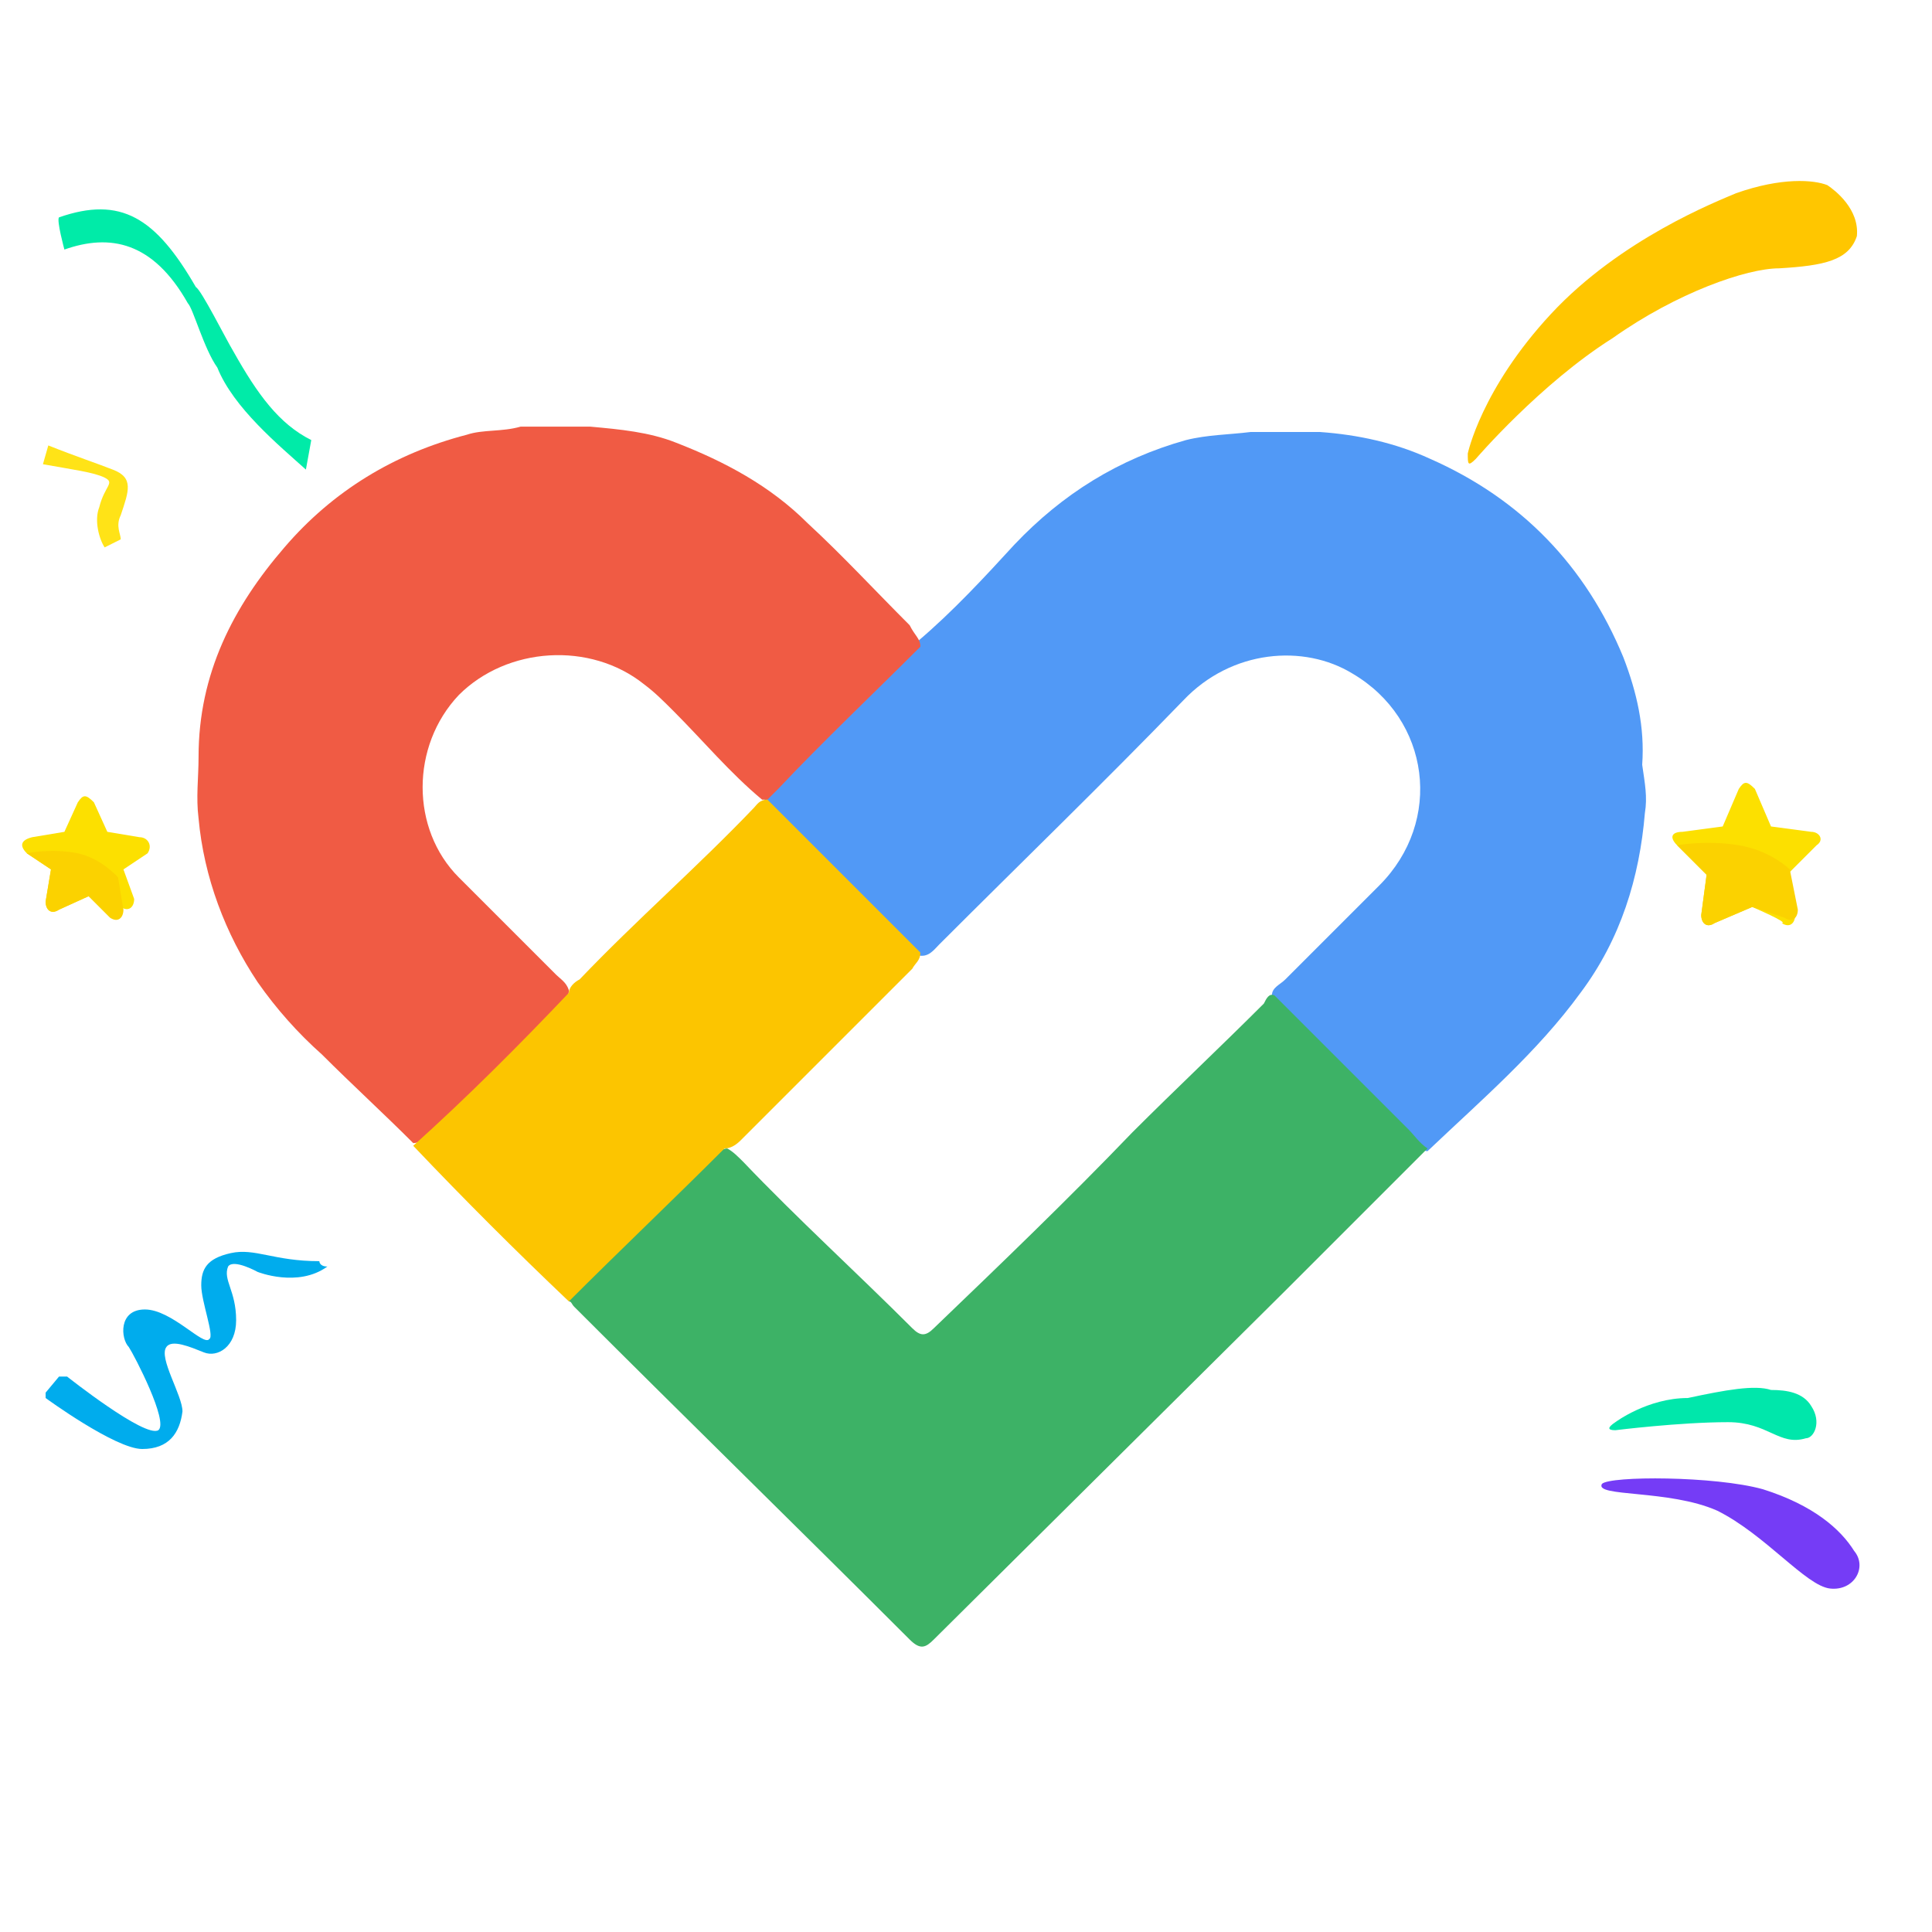
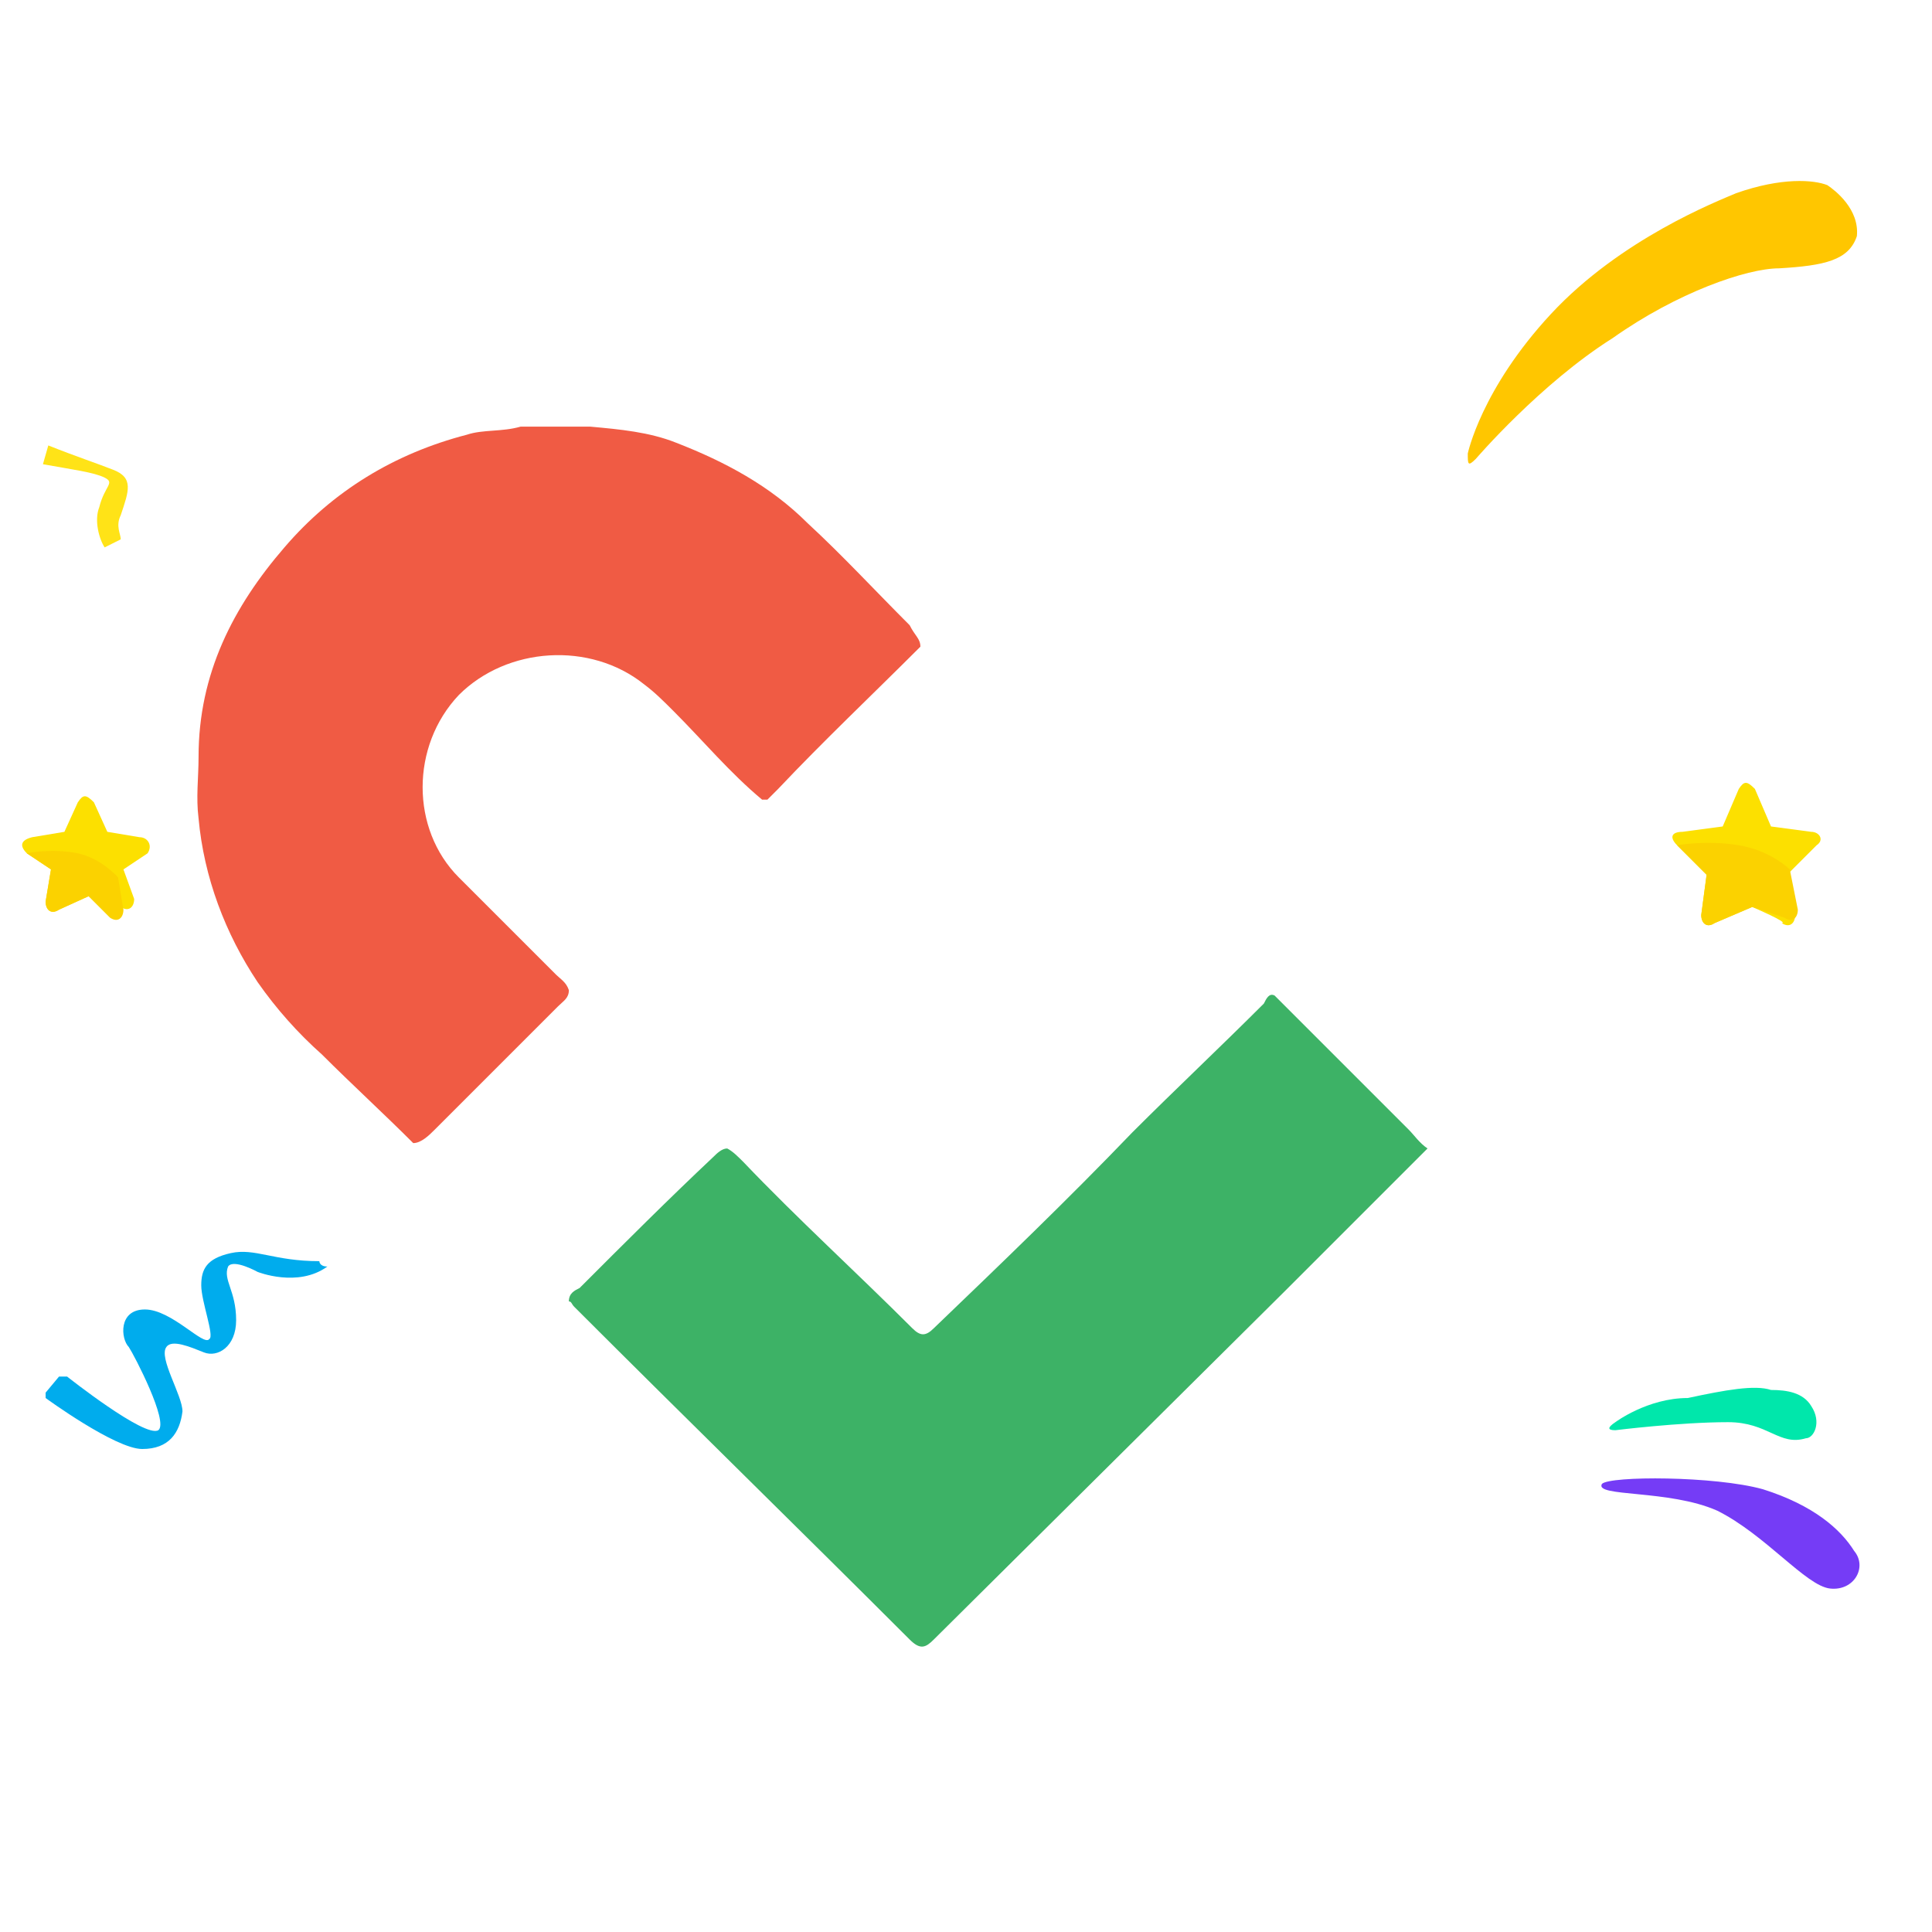
<svg xmlns="http://www.w3.org/2000/svg" version="1.1" id="图层_1" x="0px" y="0px" width="72px" height="72px" viewBox="0 0 72 72" style="enable-background:new 0 0 72 72;" xml:space="preserve">
  <style type="text/css">
	.st0{fill:#FCE000;}
	.st1{fill:#FBD200;}
	.st2{fill:#FFE317;}
	.st3{fill:#00EBA8;}
	.st4{fill:#FFC600;}
	.st5{fill:#00E7AB;}
	.st6{fill:#753CF6;}
	.st7{fill:#00ACED;}
	.st8{fill:#5199F6;}
	.st9{fill:#F05B44;}
	.st10{fill:#3DB266;}
	.st11{fill:#FCC500;}
</style>
  <g>
    <path class="st0" d="M65.3,33.8l-1.4,0.6c-0.3,0.2-0.5,0-0.5-0.3l0.2-1.5l-1.1-1.1c-0.3-0.3-0.2-0.5,0.2-0.5l1.5-0.2l0.6-1.4   c0.2-0.3,0.3-0.3,0.6,0l0.6,1.4l1.5,0.2c0.3,0,0.5,0.3,0.2,0.5l-1.1,1.1l0.3,1.5c0,0.3-0.2,0.5-0.5,0.3   C66.7,34.4,65.3,33.8,65.3,33.8z" />
    <path class="st1" d="M65.3,33.8l-1.4,0.6c-0.3,0.2-0.5,0-0.5-0.3l0.2-1.5l-1.1-1.1c0,0,1.1-0.2,2.3,0s1.9,0.9,1.9,0.9l0.3,1.5   c0,0.3-0.2,0.5-0.5,0.3L65.3,33.8z" />
    <path class="st0" d="M3.3,33.4l-1.1,0.5c-0.3,0.2-0.5,0-0.5-0.3l0.2-1.2L1,31.8c-0.3-0.3-0.2-0.5,0.2-0.6l1.2-0.2l0.5-1.1   c0.2-0.3,0.3-0.3,0.6,0l0.5,1.1l1.2,0.2c0.3,0,0.5,0.3,0.3,0.6l-0.9,0.6L5,33.5c0,0.3-0.2,0.5-0.5,0.3C4.3,33.9,3.3,33.4,3.3,33.4z   " />
    <path class="st1" d="M3.3,33.4l-1.1,0.5c-0.3,0.2-0.5,0-0.5-0.3l0.2-1.2L1,31.8c0,0,0.9-0.2,1.9,0c0.9,0.2,1.5,0.9,1.5,0.9l0.2,1.2   c0,0.3-0.2,0.5-0.5,0.3L3.3,33.4z" />
    <path class="st2" d="M1.6,17.3c1.1,0.2,1.9,0.3,2.3,0.5s0,0.3-0.2,1.1c-0.2,0.5,0,1.2,0.2,1.5l0.6-0.3c0-0.2-0.2-0.5,0-0.9   c0.3-0.9,0.5-1.4-0.3-1.7c-0.5-0.2-1.4-0.5-2.4-0.9L1.6,17.3L1.6,17.3z" />
-     <path class="st3" d="M2.4,9.3C4.1,8.7,5.7,9,7,11.3c0.2,0.2,0.6,1.7,1.1,2.4c0.6,1.5,2.3,2.9,3.3,3.8l0.2-1.1   c-1.2-0.6-2-1.7-2.9-3.3c-0.3-0.5-1.2-2.3-1.4-2.4C5.8,8.1,4.5,7.3,2.2,8.1C2.1,8.2,2.4,9.3,2.4,9.3z" />
    <path class="st4" d="M55,17.1c-0.3,0.3-0.3,0.2-0.3-0.2c0,0,0.5-2.4,3.1-5.2s6.2-4.2,6.9-4.5c1.7-0.6,2.9-0.5,3.4-0.3   c0.3,0.2,1.2,0.9,1.1,1.9C68.9,9.7,68,9.9,66.3,10c-1.2,0-3.8,0.9-6.2,2.6C57.4,14.3,55,17.1,55,17.1z" />
    <path class="st5" d="M60.2,53c-0.3,0.2-0.3,0.3,0,0.3c0,0,2.4-0.3,4.2-0.3c1.5,0,1.9,0.9,2.9,0.6c0.3,0,0.6-0.6,0.2-1.2   c-0.3-0.5-0.9-0.6-1.5-0.6c-0.6-0.2-1.7,0-3.1,0.3C61.4,52.1,60.2,53,60.2,53z" />
    <path class="st6" d="M59.7,55.3c0.3-0.3,4.2-0.3,6,0.2c1.9,0.6,2.9,1.5,3.4,2.3c0.5,0.6,0,1.5-0.9,1.4c-0.9-0.1-2.4-2-4.2-2.9   C62.2,55.5,59.4,55.8,59.7,55.3z" />
    <path class="st7" d="M11.9,47c-1.7,0-2.4-0.5-3.3-0.3c-0.9,0.2-1.1,0.6-1.1,1.2s0.5,1.9,0.3,2c-0.2,0.3-1.4-1.1-2.4-1.1   s-0.9,1.1-0.6,1.4C5,50.5,6.3,53,5.9,53.3c-0.5,0.3-3.4-2-3.4-2H2.2l-0.5,0.6v0.2c0,0,2.6,1.9,3.6,1.9s1.4-0.6,1.5-1.4   c0-0.6-0.9-2-0.6-2.4c0.2-0.3,0.9,0,1.4,0.2s1.2-0.2,1.2-1.2c0-1.1-0.5-1.5-0.3-2c0.2-0.3,1.1,0.2,1.1,0.2s1.5,0.6,2.6-0.2   C11.9,47.2,11.9,47,11.9,47z" />
  </g>
-   <path class="st8" d="M61.3,30.3c-0.2,2.4-0.9,4.7-2.4,6.7c-1.6,2.2-3.7,4-5.7,5.9c-0.2,0-0.3-0.2-0.5-0.3l-5-5  c-0.1-0.1-0.3-0.3-0.3-0.5c0-0.3,0.3-0.4,0.5-0.6c1.2-1.2,2.3-2.3,3.5-3.5c2.4-2.4,1.9-6.2-1-7.9c-1.8-1.1-4.5-0.9-6.3,1  c-3,3.1-6.1,6.1-9.1,9.1c-0.2,0.2-0.4,0.5-0.8,0.4c-0.2-0.1-0.3-0.2-0.5-0.4c-1.6-1.6-3.2-3.2-4.8-4.8c-0.1-0.1-0.3-0.3-0.4-0.6  c0-0.3,0.3-0.5,0.5-0.7c1.7-1.7,3.4-3.5,5.2-5.2c1.3-1.1,2.5-2.4,3.6-3.6c1.8-1.9,3.9-3.2,6.4-3.9c0.8-0.2,1.6-0.2,2.4-0.3h2.6  c1.4,0.1,2.8,0.4,4.1,1c3.4,1.5,5.8,4,7.2,7.4c0.5,1.3,0.8,2.6,0.7,4C61.3,29.2,61.4,29.7,61.3,30.3z" />
  <path class="st9" d="M34.3,24.1c-1.8,1.8-3.6,3.5-5.3,5.3l-0.4,0.4c0,0-0.1,0-0.2,0c-1.2-1-2.2-2.2-3.3-3.3c-0.4-0.4-0.7-0.7-1.1-1  c-2-1.6-5.1-1.4-6.9,0.4c-1.8,1.9-1.8,5,0,6.8c1.2,1.2,2.4,2.4,3.6,3.6c0.2,0.2,0.4,0.3,0.5,0.6c0,0.3-0.2,0.4-0.4,0.6l-4.6,4.6  c-0.2,0.2-0.5,0.5-0.8,0.5c-1.1-1.1-2.3-2.2-3.4-3.3c-0.9-0.8-1.7-1.7-2.4-2.7c-1.2-1.8-2-3.9-2.2-6.1c-0.1-0.8,0-1.5,0-2.3  c0-3.1,1.3-5.6,3.2-7.8c1.8-2.1,4.1-3.5,6.8-4.2c0.6-0.2,1.3-0.1,2-0.3H22c1.1,0.1,2.2,0.2,3.2,0.6c1.8,0.7,3.5,1.6,4.9,3  c1.3,1.2,2.5,2.5,3.8,3.8C34.1,23.7,34.3,23.8,34.3,24.1z" />
  <path class="st10" d="M47.5,37.1l5,5c0.2,0.2,0.4,0.5,0.7,0.7l-5.3,5.3l-13.1,13c-0.3,0.3-0.5,0.4-0.9,0c-4.1-4.1-8.3-8.2-12.5-12.4  c-0.1-0.1-0.1-0.2-0.2-0.2c0-0.3,0.2-0.4,0.4-0.5c1.7-1.7,3.3-3.3,5-4.9c0.1-0.1,0.3-0.3,0.5-0.3c0.2,0.1,0.4,0.3,0.6,0.5  c2,2.1,4.2,4.1,6.3,6.2c0.3,0.3,0.5,0.3,0.8,0c2.5-2.4,5-4.8,7.4-7.3c1.6-1.6,3.3-3.2,4.9-4.8C47.2,37.2,47.3,37,47.5,37.1z" />
-   <path class="st11" d="M27,42.8c-1.9,1.9-3.9,3.8-5.8,5.7c-2-1.9-3.9-3.8-5.8-5.8c2-1.8,3.9-3.7,5.8-5.7c0-0.2,0.2-0.4,0.4-0.5  c2.1-2.2,4.4-4.2,6.5-6.4c0.1-0.1,0.2-0.3,0.5-0.3h0c1.9,1.9,3.8,3.8,5.7,5.7c0,0.3-0.2,0.4-0.3,0.6l-6.4,6.4  C27.4,42.7,27.2,42.8,27,42.8z" />
</svg>